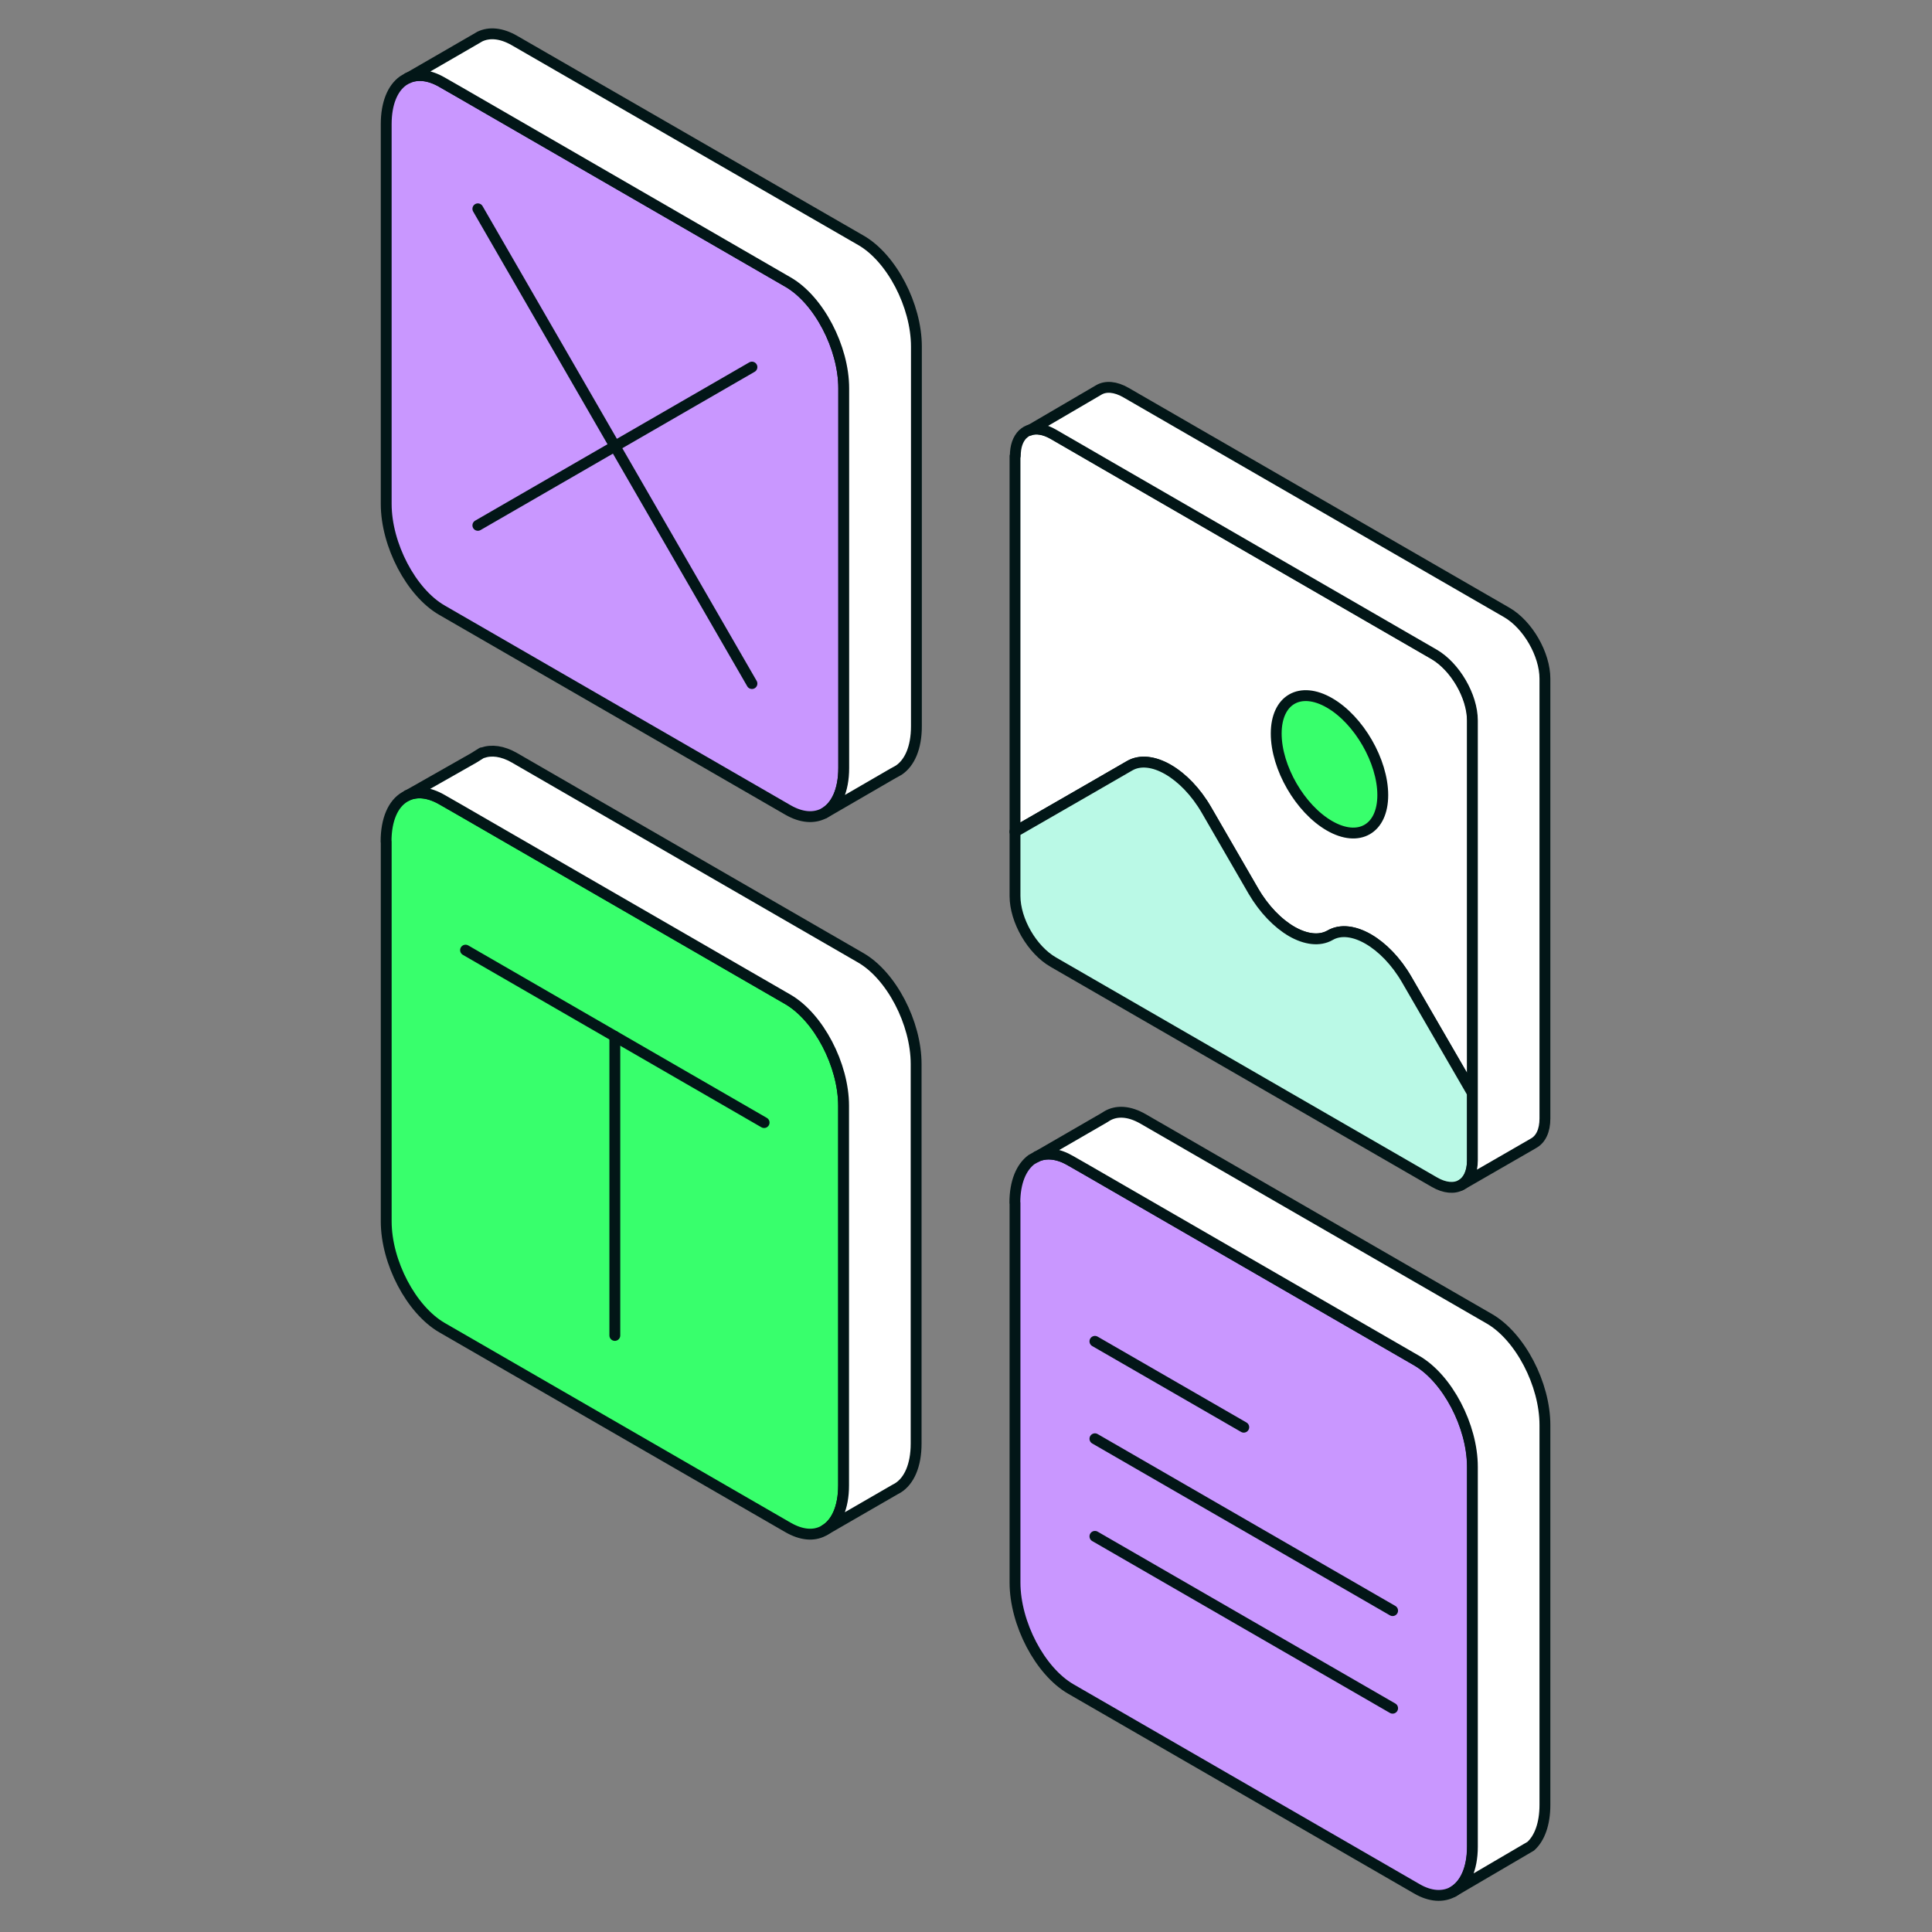
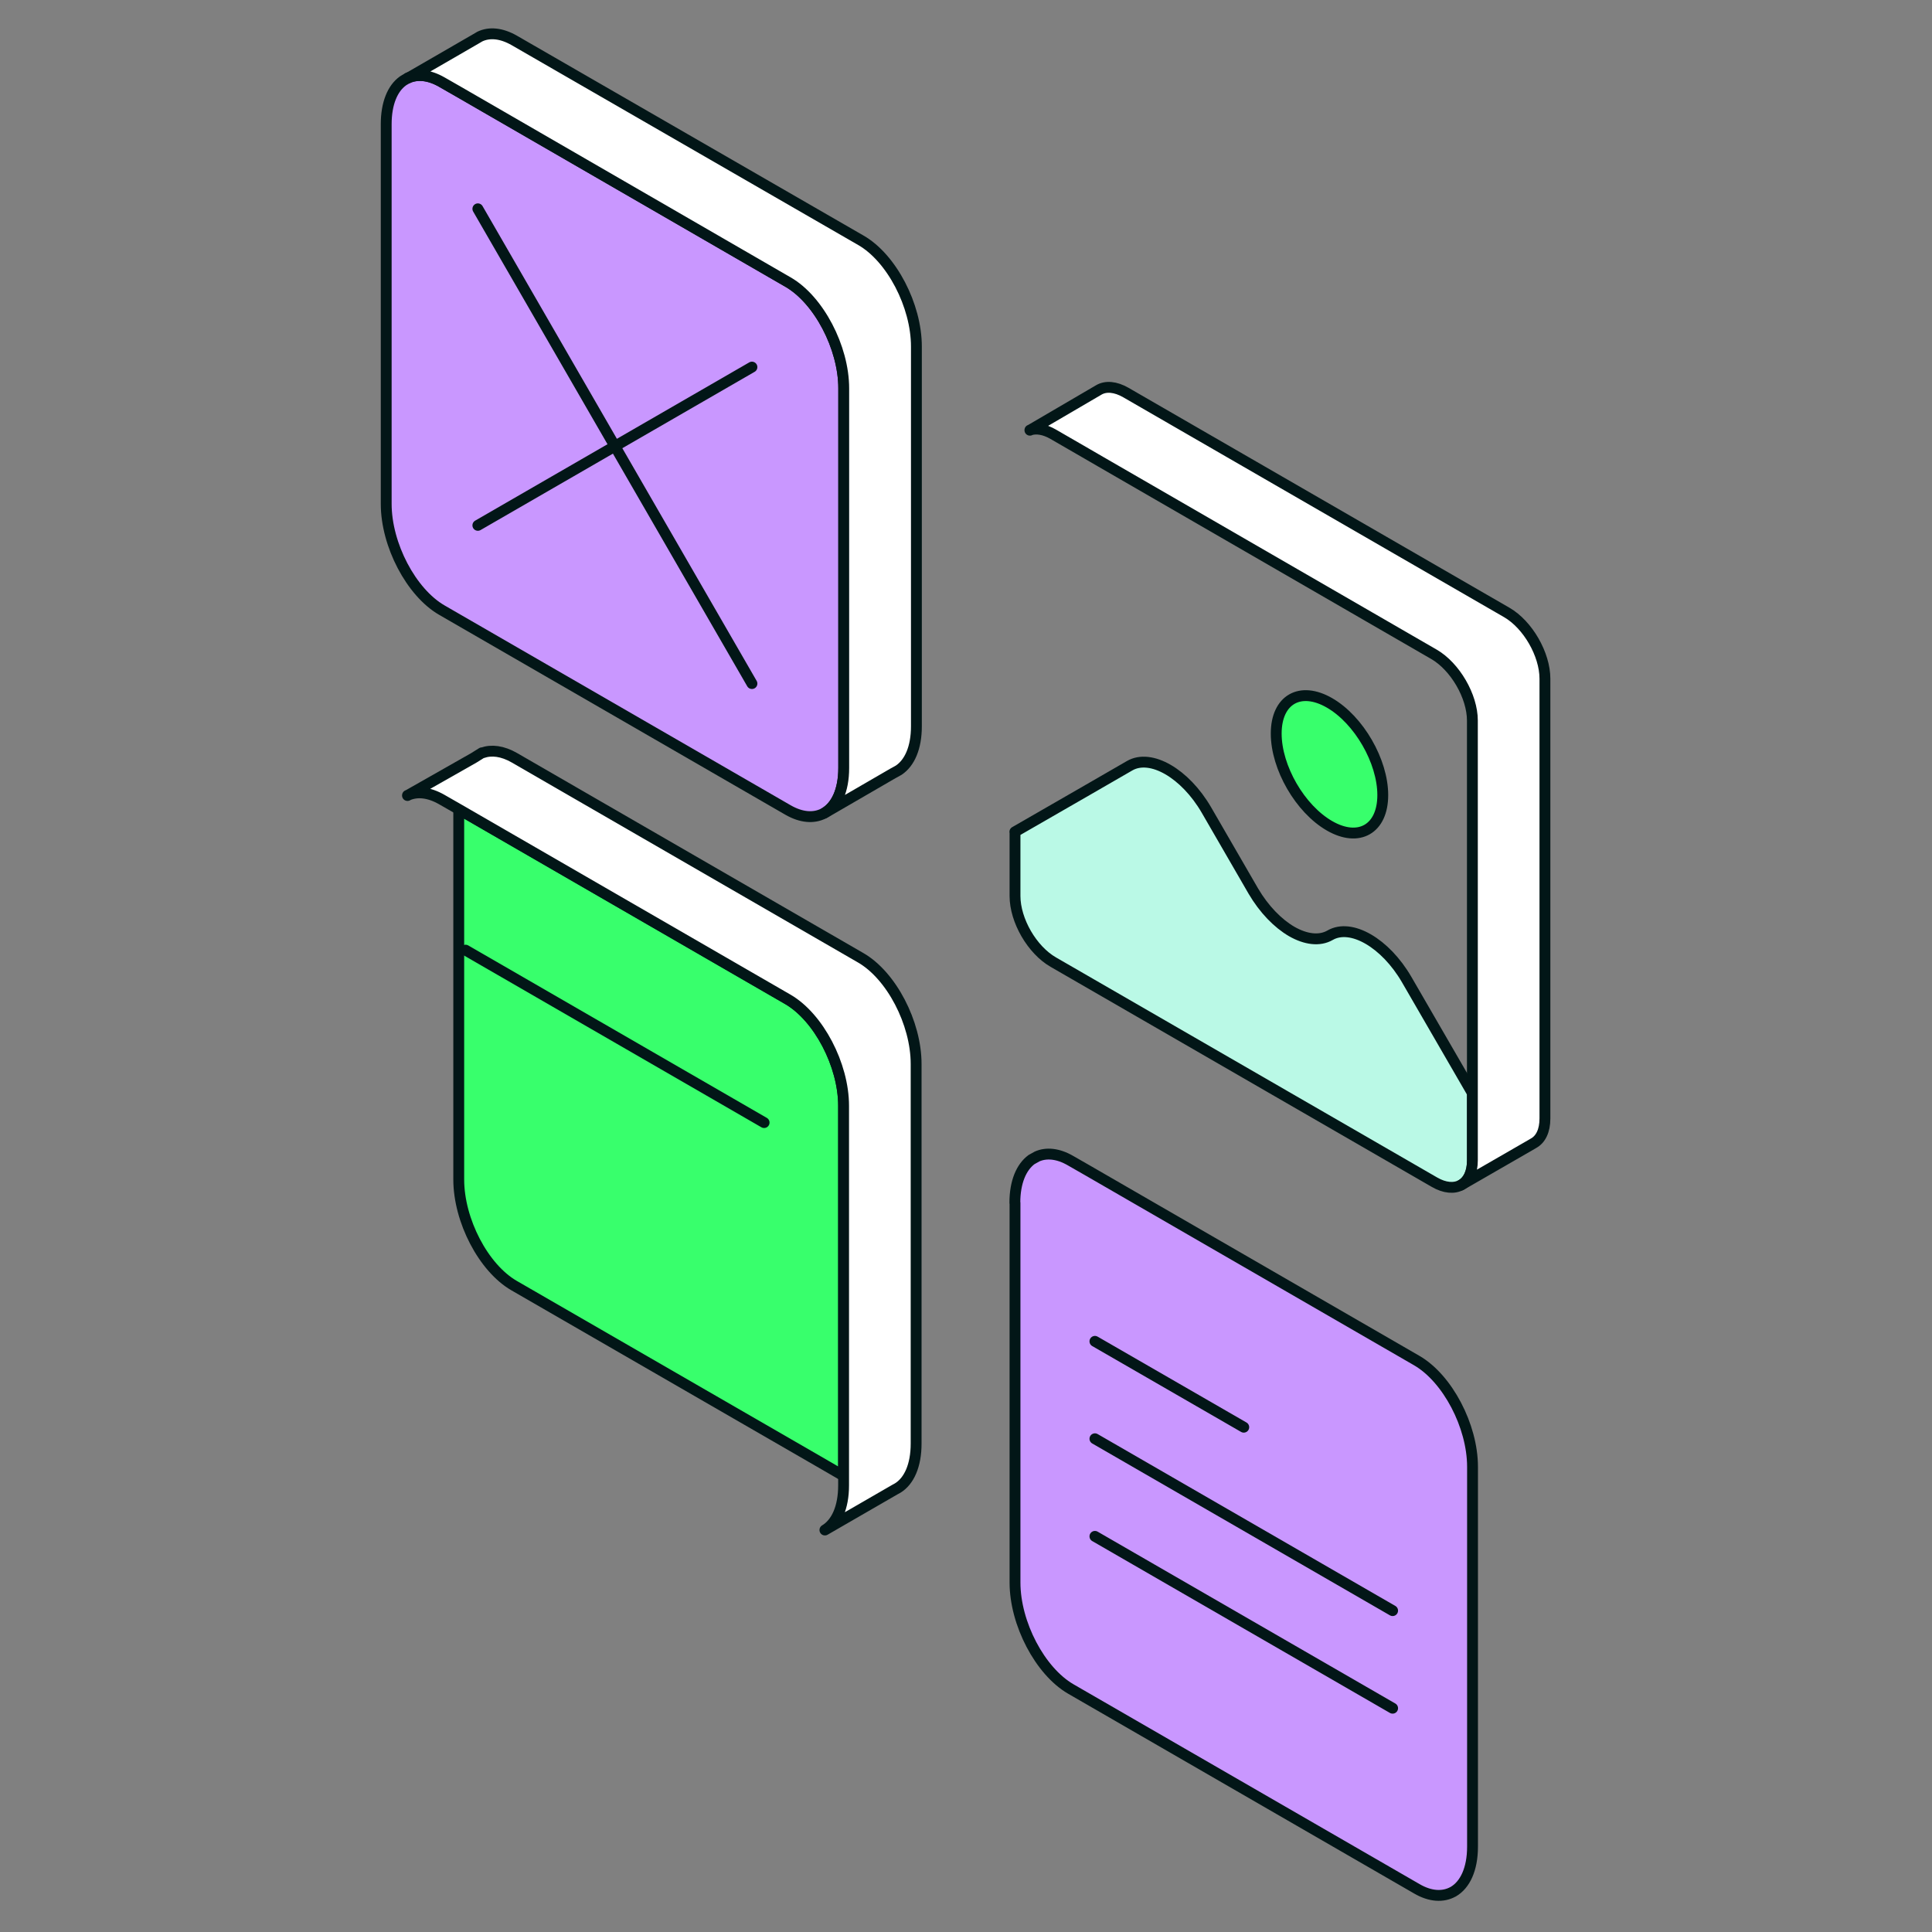
<svg xmlns="http://www.w3.org/2000/svg" width="400" height="400" viewBox="0 0 400 400" fill="none">
  <rect x="0" y="0" width="400" height="400" fill="#808080" stroke="none" />
  <g clip-path="url(#clip0_2499_33455)">
    <path d="M94.978 167.549V244.198C94.978 252.682 100.104 262.544 106.489 266.201L169.38 302.502L174.656 305.56V228.94C174.656 220.457 169.47 210.595 163.115 206.908L103.852 172.675L94.978 167.549Z" fill="#38FF6C" stroke="#021617" stroke-width="2.248" stroke-linecap="round" stroke-linejoin="round" />
-     <path d="M79.961 174.237V252.865C79.961 261.348 85.147 271.18 91.501 274.868L163.145 316.235C165.903 317.824 168.421 318.033 170.429 316.984L170.789 316.774C173.157 315.366 174.656 312.128 174.656 307.542V228.944C174.656 220.461 169.47 210.598 163.115 206.911L103.852 172.678L94.979 167.552L91.472 165.544C88.804 164.015 86.346 163.805 84.367 164.675L83.798 165.004C81.4 166.413 79.931 169.651 79.931 174.237H79.961Z" fill="#38FF6C" stroke="#021617" stroke-width="2.248" stroke-linecap="round" stroke-linejoin="round" />
-     <path d="M127.294 214.586V276.487" stroke="#021617" stroke-width="2.248" stroke-linecap="round" stroke-linejoin="round" />
    <path d="M96.389 196.717L158.2 232.419" stroke="#021617" stroke-width="2.248" stroke-linecap="round" stroke-linejoin="round" />
    <path d="M84.367 164.673C86.346 163.773 88.804 164.013 91.472 165.542L94.979 167.55L103.852 172.676L163.115 206.909C169.47 210.597 174.656 220.459 174.656 228.942V307.54C174.656 312.126 173.157 315.364 170.789 316.773L185.268 308.409L185.867 308.08C188.205 306.641 189.674 303.433 189.674 298.877V220.279C189.674 211.796 184.548 201.933 178.163 198.276L106.49 156.879C104.032 155.47 101.753 155.2 99.895 155.86H99.775L98.096 156.909L84.367 164.703V164.673Z" fill="white" stroke="#021617" stroke-width="2.248" stroke-linecap="round" stroke-linejoin="round" />
    <path d="M79.96 25.701V104.328C79.96 112.812 85.146 122.674 91.501 126.331L163.144 167.698C165.902 169.287 168.42 169.437 170.399 168.478L170.668 168.328C173.126 166.919 174.685 163.682 174.685 158.975V80.377C174.685 71.894 169.499 62.032 163.144 58.375L103.851 24.142L94.978 19.016L91.471 17.007C88.833 15.479 86.405 15.299 84.456 16.138C84.456 16.168 84.426 16.168 84.397 16.168C84.037 16.378 83.767 16.528 83.587 16.648C83.467 16.708 83.407 16.768 83.407 16.768C81.279 18.296 79.96 21.414 79.96 25.701Z" fill="#C997FF" stroke="#021617" stroke-width="2.248" stroke-linecap="round" stroke-linejoin="round" />
    <path d="M155.681 76.004L98.936 108.768" stroke="#021617" stroke-width="2.248" stroke-linecap="round" stroke-linejoin="round" />
    <path d="M98.936 43.234L155.681 141.527" stroke="#021617" stroke-width="2.248" stroke-linecap="round" stroke-linejoin="round" />
    <path d="M84.485 16.139C86.434 15.269 88.832 15.479 91.5 17.008L95.007 19.016L103.88 24.142L163.143 58.405C169.498 62.062 174.684 71.925 174.684 80.408V159.006C174.684 163.712 173.125 166.95 170.667 168.358L184.936 160.085L185.056 160.025L186.075 159.456C188.323 157.957 189.732 154.809 189.732 150.373V71.745C189.732 63.261 184.606 53.399 178.221 49.742L106.488 8.375C103.76 6.816 101.302 6.636 99.354 7.565C99.354 7.565 99.054 7.745 98.484 8.075C95.816 9.604 87.513 14.4 84.485 16.169V16.139Z" fill="white" stroke="#021617" stroke-width="2.248" stroke-linecap="round" stroke-linejoin="round" />
-     <path d="M210.147 94.436V172.224L225.196 163.561L233.919 158.525C238.325 156.007 245.43 160.084 249.806 167.698L259.518 184.485C261.707 188.292 264.584 191.199 267.462 192.848C270.34 194.497 273.188 194.887 275.406 193.628C279.752 191.11 286.887 195.186 291.263 202.8L304.903 226.362V149.143C304.903 144.107 301.335 137.962 296.959 135.443L227.863 95.515L225.226 93.986L218.121 89.879C216.293 88.83 214.584 88.591 213.295 89.01C212.725 89.16 212.216 89.46 211.796 89.879H211.766C210.747 90.899 210.207 92.397 210.207 94.436H210.147Z" fill="white" stroke="#021617" stroke-width="2.248" stroke-linecap="round" stroke-linejoin="round" />
    <path d="M210.147 172.229V185.509C210.147 190.575 213.684 196.69 218.091 199.208L296.959 244.742C299.117 246.001 301.095 246.121 302.504 245.342C304.003 244.532 304.872 242.734 304.872 240.216V226.367L291.233 202.805C286.827 195.221 279.722 191.114 275.376 193.632C273.187 194.891 270.31 194.502 267.432 192.853C264.554 191.174 261.706 188.267 259.488 184.49L249.776 167.703C245.369 160.119 238.265 156.012 233.888 158.53L225.165 163.566L210.117 172.229H210.147Z" fill="#BAF9E6" stroke="#021617" stroke-width="2.248" stroke-linecap="round" stroke-linejoin="round" />
    <path d="M264.226 151.876C264.226 158.92 269.172 167.464 275.257 170.971C281.342 174.478 286.288 171.63 286.288 164.616C286.288 157.601 281.342 149.028 275.257 145.521C269.172 142.014 264.226 144.861 264.226 151.876Z" fill="#38FF6C" stroke="#021617" stroke-width="2.248" stroke-linecap="round" stroke-linejoin="round" />
    <path d="M213.234 89.041C214.523 88.592 216.262 88.861 218.061 89.911L225.165 94.017L227.803 95.546L296.898 135.475C301.245 137.993 304.842 144.138 304.842 149.174V240.242C304.842 242.76 303.943 244.558 302.474 245.368L317.192 236.885L317.492 236.705C318.991 235.895 319.86 234.097 319.86 231.579V140.511C319.86 135.475 316.323 129.329 311.976 126.811L233.109 81.277C230.92 80.018 228.942 79.898 227.533 80.708L213.234 89.071V89.041Z" fill="white" stroke="#021617" stroke-width="2.248" stroke-linecap="round" stroke-linejoin="round" />
    <path d="M210.147 249.051V327.649C210.147 336.133 215.333 345.995 221.688 349.682L293.331 391.049C296.149 392.698 298.757 392.788 300.766 391.709L300.886 391.649C303.314 390.24 304.872 387.002 304.872 382.326V303.698C304.872 295.215 299.686 285.383 293.331 281.696L232.719 246.683L225.195 242.337L221.688 240.328C219.08 238.799 216.652 238.59 214.734 239.429L213.714 239.999L213.594 240.058C211.466 241.617 210.117 244.705 210.117 249.021L210.147 249.051Z" fill="#C997FF" stroke="#021617" stroke-width="2.248" stroke-linecap="round" stroke-linejoin="round" />
    <path d="M226.693 277.711L257.509 295.487" stroke="#021617" stroke-width="2.248" stroke-linecap="round" stroke-linejoin="round" />
    <path d="M288.325 333.463L226.693 297.881" stroke="#021617" stroke-width="2.248" stroke-linecap="round" stroke-linejoin="round" />
    <path d="M288.325 353.668L226.693 318.086" stroke="#021617" stroke-width="2.248" stroke-linecap="round" stroke-linejoin="round" />
-     <path d="M214.703 239.432C216.652 238.562 219.05 238.802 221.658 240.331L225.165 242.339L232.689 246.686L293.301 281.698C299.656 285.385 304.842 295.218 304.842 303.701V382.329C304.842 386.975 303.283 390.213 300.855 391.652L314.824 383.468L316.922 382.239C318.751 380.59 319.86 377.623 319.86 373.666V295.038C319.86 286.585 314.734 276.722 308.349 273.035L236.676 231.668C233.768 229.989 231.13 229.869 229.122 231.098L228.702 231.368L214.703 239.462V239.432Z" fill="white" stroke="#021617" stroke-width="2.248" stroke-linecap="round" stroke-linejoin="round" />
  </g>
  <defs>
    <clipPath id="clip0_2499_33455">
      <rect width="242.179" height="387.684" fill="white" transform="translate(78.821 5.857)" />
    </clipPath>
  </defs>
</svg>